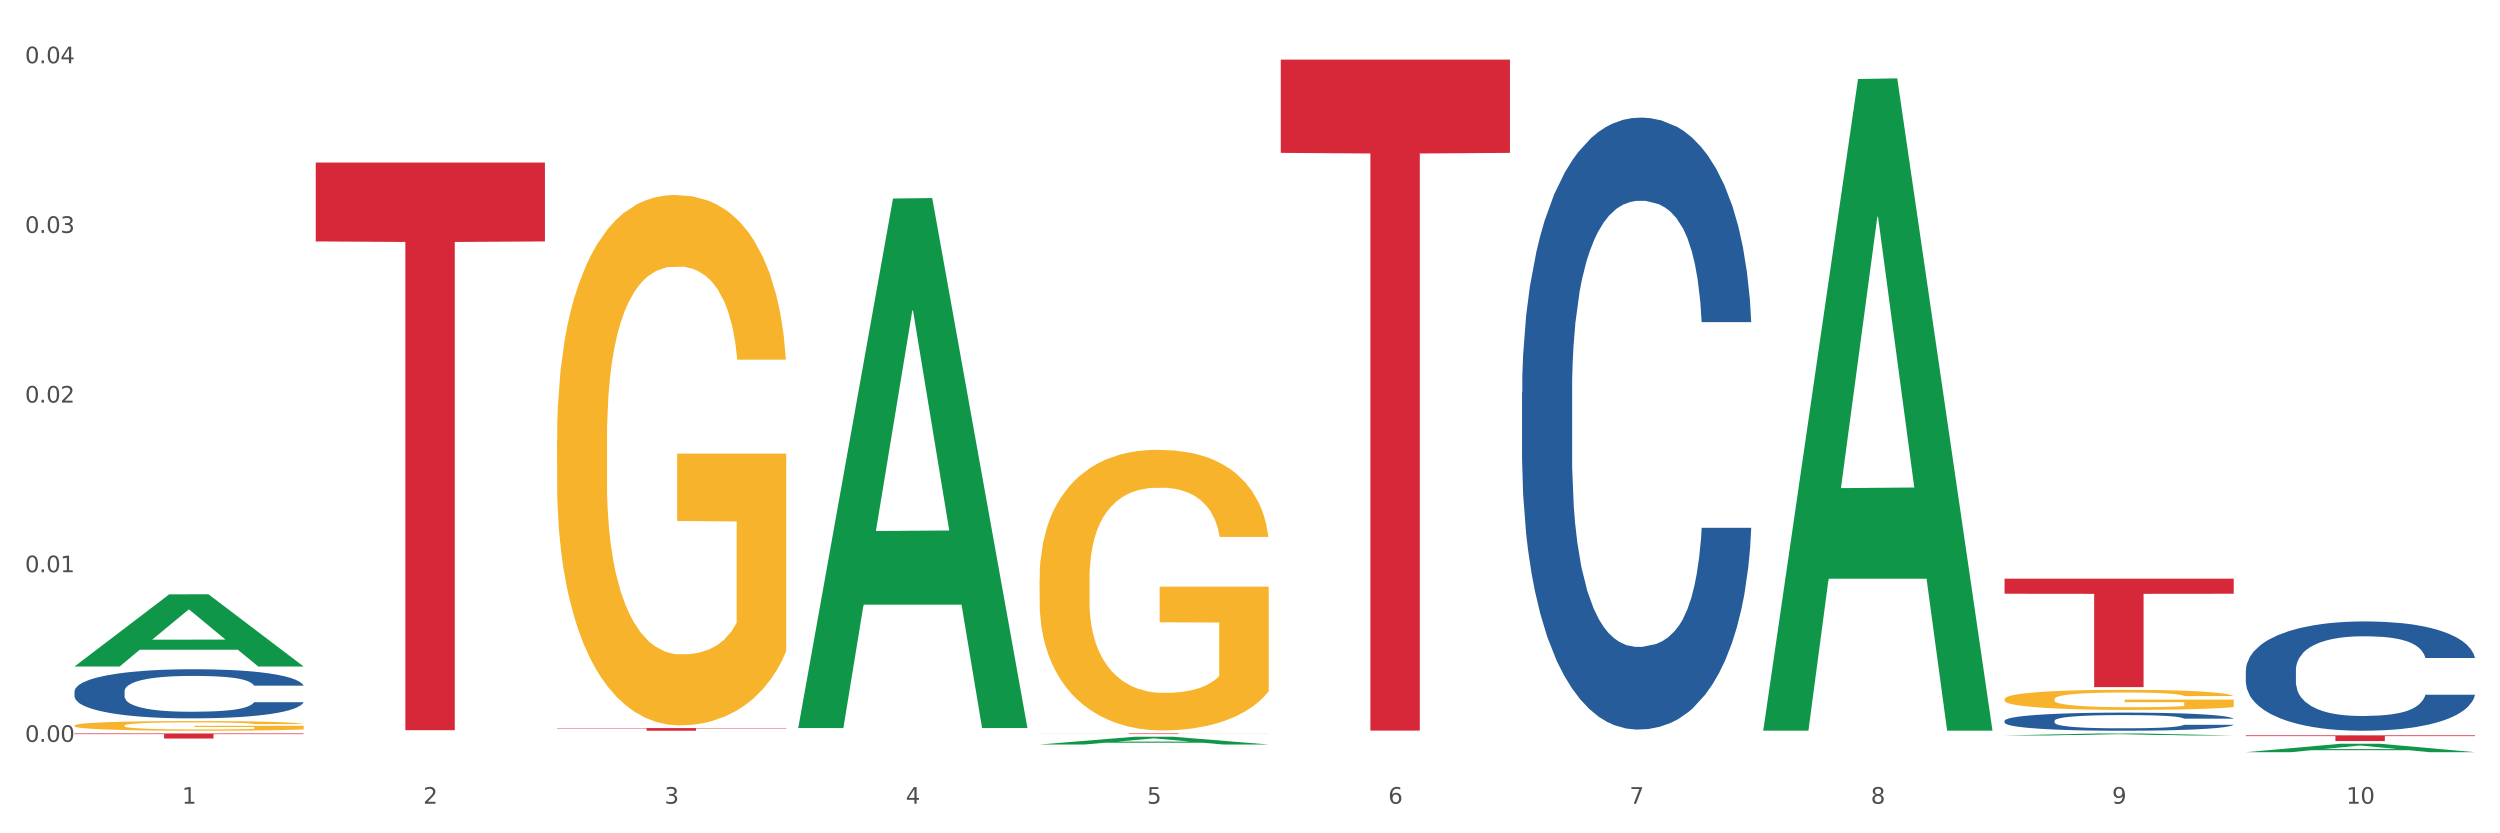
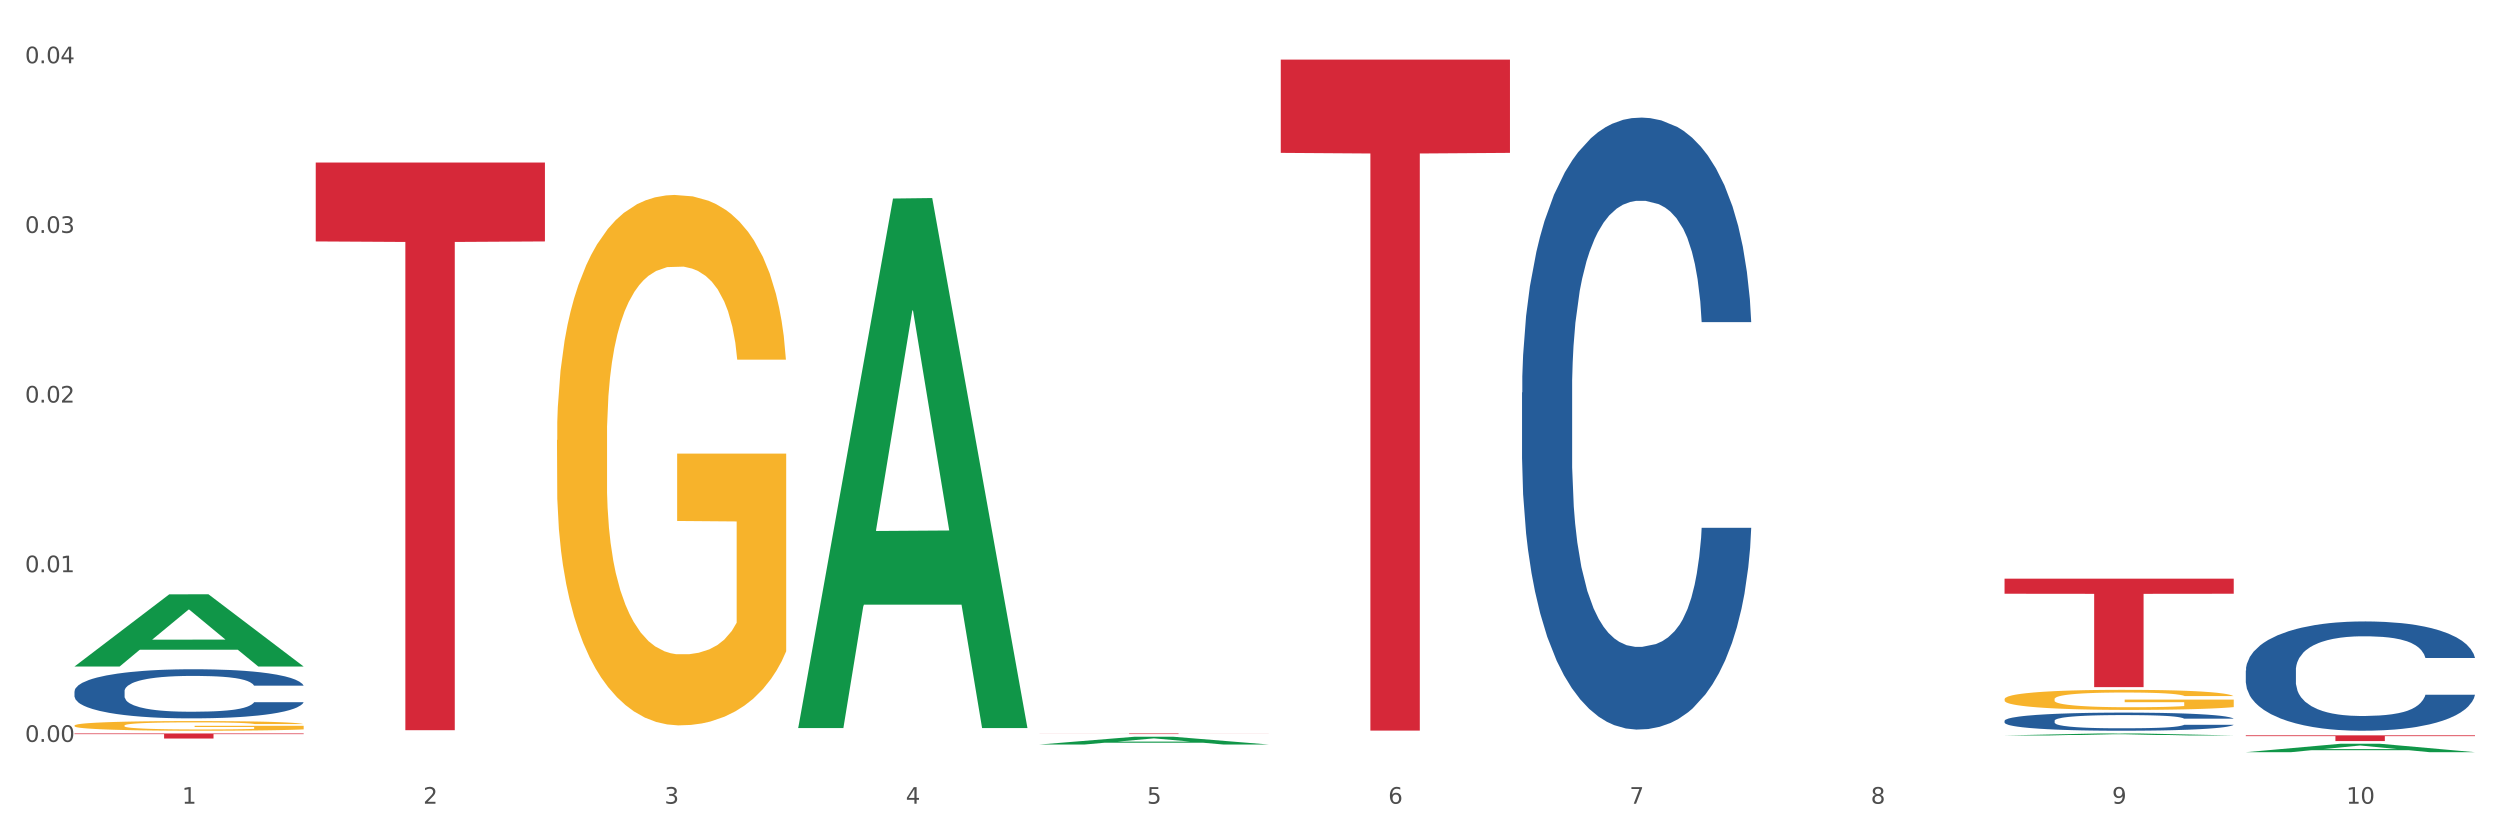
<svg xmlns="http://www.w3.org/2000/svg" xmlns:xlink="http://www.w3.org/1999/xlink" width="1080pt" height="360pt" viewBox="0 0 1080 360" version="1.1">
  <rect x="0" y="0" width="1080" height="360" fill="#333333" stroke="none" />
  <defs>
    <style type="text/css">*{stroke-linejoin: round; stroke-linecap: butt}</style>
  </defs>
  <g id="figure_1">
    <g id="patch_1">
      <path d="M 0 360  L 1080 360  L 1080 0  L 0 0  z " style="fill: #ffffff; stroke: #ffffff; stroke-linejoin: miter" />
    </g>
    <g id="axes_1">
      <g id="matplotlib.axis_1">
        <g id="xtick_1">
          <g id="text_1">
            <g style="fill: #4d4d4d" transform="translate(78.627 347.204) scale(0.096 -0.096)">
              <defs>
                <path id="DejaVuSans-31" d="M 794 531  L 1825 531  L 1825 4091  L 703 3866  L 703 4441  L 1819 4666  L 2450 4666  L 2450 531  L 3481 531  L 3481 0  L 794 0  L 794 531  z " transform="scale(0.016)" />
              </defs>
              <use xlink:href="#DejaVuSans-31" />
            </g>
          </g>
        </g>
        <g id="xtick_2">
          <g id="text_2">
            <g style="fill: #4d4d4d" transform="translate(182.851 347.204) scale(0.096 -0.096)">
              <defs>
                <path id="DejaVuSans-32" d="M 1228 531  L 3431 531  L 3431 0  L 469 0  L 469 531  Q 828 903 1448 1529  Q 2069 2156 2228 2338  Q 2531 2678 2651 2914  Q 2772 3150 2772 3378  Q 2772 3750 2511 3984  Q 2250 4219 1831 4219  Q 1534 4219 1204 4116  Q 875 4013 500 3803  L 500 4441  Q 881 4594 1212 4672  Q 1544 4750 1819 4750  Q 2544 4750 2975 4387  Q 3406 4025 3406 3419  Q 3406 3131 3298 2873  Q 3191 2616 2906 2266  Q 2828 2175 2409 1742  Q 1991 1309 1228 531  z " transform="scale(0.016)" />
              </defs>
              <use xlink:href="#DejaVuSans-32" />
            </g>
          </g>
        </g>
        <g id="xtick_3">
          <g id="text_3">
            <g style="fill: #4d4d4d" transform="translate(287.074 347.204) scale(0.096 -0.096)">
              <defs>
                <path id="DejaVuSans-33" d="M 2597 2516  Q 3050 2419 3304 2112  Q 3559 1806 3559 1356  Q 3559 666 3084 287  Q 2609 -91 1734 -91  Q 1441 -91 1130 -33  Q 819 25 488 141  L 488 750  Q 750 597 1062 519  Q 1375 441 1716 441  Q 2309 441 2620 675  Q 2931 909 2931 1356  Q 2931 1769 2642 2001  Q 2353 2234 1838 2234  L 1294 2234  L 1294 2753  L 1863 2753  Q 2328 2753 2575 2939  Q 2822 3125 2822 3475  Q 2822 3834 2567 4026  Q 2313 4219 1838 4219  Q 1578 4219 1281 4162  Q 984 4106 628 3988  L 628 4550  Q 988 4650 1302 4700  Q 1616 4750 1894 4750  Q 2613 4750 3031 4423  Q 3450 4097 3450 3541  Q 3450 3153 3228 2886  Q 3006 2619 2597 2516  z " transform="scale(0.016)" />
              </defs>
              <use xlink:href="#DejaVuSans-33" />
            </g>
          </g>
        </g>
        <g id="xtick_4">
          <g id="text_4">
            <g style="fill: #4d4d4d" transform="translate(391.298 347.204) scale(0.096 -0.096)">
              <defs>
                <path id="DejaVuSans-34" d="M 2419 4116  L 825 1625  L 2419 1625  L 2419 4116  z M 2253 4666  L 3047 4666  L 3047 1625  L 3713 1625  L 3713 1100  L 3047 1100  L 3047 0  L 2419 0  L 2419 1100  L 313 1100  L 313 1709  L 2253 4666  z " transform="scale(0.016)" />
              </defs>
              <use xlink:href="#DejaVuSans-34" />
            </g>
          </g>
        </g>
        <g id="xtick_5">
          <g id="text_5">
            <g style="fill: #4d4d4d" transform="translate(495.522 347.204) scale(0.096 -0.096)">
              <defs>
                <path id="DejaVuSans-35" d="M 691 4666  L 3169 4666  L 3169 4134  L 1269 4134  L 1269 2991  Q 1406 3038 1543 3061  Q 1681 3084 1819 3084  Q 2600 3084 3056 2656  Q 3513 2228 3513 1497  Q 3513 744 3044 326  Q 2575 -91 1722 -91  Q 1428 -91 1123 -41  Q 819 9 494 109  L 494 744  Q 775 591 1075 516  Q 1375 441 1709 441  Q 2250 441 2565 725  Q 2881 1009 2881 1497  Q 2881 1984 2565 2268  Q 2250 2553 1709 2553  Q 1456 2553 1204 2497  Q 953 2441 691 2322  L 691 4666  z " transform="scale(0.016)" />
              </defs>
              <use xlink:href="#DejaVuSans-35" />
            </g>
          </g>
        </g>
        <g id="xtick_6">
          <g id="text_6">
            <g style="fill: #4d4d4d" transform="translate(599.745 347.204) scale(0.096 -0.096)">
              <defs>
                <path id="DejaVuSans-36" d="M 2113 2584  Q 1688 2584 1439 2293  Q 1191 2003 1191 1497  Q 1191 994 1439 701  Q 1688 409 2113 409  Q 2538 409 2786 701  Q 3034 994 3034 1497  Q 3034 2003 2786 2293  Q 2538 2584 2113 2584  z M 3366 4563  L 3366 3988  Q 3128 4100 2886 4159  Q 2644 4219 2406 4219  Q 1781 4219 1451 3797  Q 1122 3375 1075 2522  Q 1259 2794 1537 2939  Q 1816 3084 2150 3084  Q 2853 3084 3261 2657  Q 3669 2231 3669 1497  Q 3669 778 3244 343  Q 2819 -91 2113 -91  Q 1303 -91 875 529  Q 447 1150 447 2328  Q 447 3434 972 4092  Q 1497 4750 2381 4750  Q 2619 4750 2861 4703  Q 3103 4656 3366 4563  z " transform="scale(0.016)" />
              </defs>
              <use xlink:href="#DejaVuSans-36" />
            </g>
          </g>
        </g>
        <g id="xtick_7">
          <g id="text_7">
            <g style="fill: #4d4d4d" transform="translate(703.969 347.204) scale(0.096 -0.096)">
              <defs>
                <path id="DejaVuSans-37" d="M 525 4666  L 3525 4666  L 3525 4397  L 1831 0  L 1172 0  L 2766 4134  L 525 4134  L 525 4666  z " transform="scale(0.016)" />
              </defs>
              <use xlink:href="#DejaVuSans-37" />
            </g>
          </g>
        </g>
        <g id="xtick_8">
          <g id="text_8">
            <g style="fill: #4d4d4d" transform="translate(808.193 347.204) scale(0.096 -0.096)">
              <defs>
                <path id="DejaVuSans-38" d="M 2034 2216  Q 1584 2216 1326 1975  Q 1069 1734 1069 1313  Q 1069 891 1326 650  Q 1584 409 2034 409  Q 2484 409 2743 651  Q 3003 894 3003 1313  Q 3003 1734 2745 1975  Q 2488 2216 2034 2216  z M 1403 2484  Q 997 2584 770 2862  Q 544 3141 544 3541  Q 544 4100 942 4425  Q 1341 4750 2034 4750  Q 2731 4750 3128 4425  Q 3525 4100 3525 3541  Q 3525 3141 3298 2862  Q 3072 2584 2669 2484  Q 3125 2378 3379 2068  Q 3634 1759 3634 1313  Q 3634 634 3220 271  Q 2806 -91 2034 -91  Q 1263 -91 848 271  Q 434 634 434 1313  Q 434 1759 690 2068  Q 947 2378 1403 2484  z M 1172 3481  Q 1172 3119 1398 2916  Q 1625 2713 2034 2713  Q 2441 2713 2670 2916  Q 2900 3119 2900 3481  Q 2900 3844 2670 4047  Q 2441 4250 2034 4250  Q 1625 4250 1398 4047  Q 1172 3844 1172 3481  z " transform="scale(0.016)" />
              </defs>
              <use xlink:href="#DejaVuSans-38" />
            </g>
          </g>
        </g>
        <g id="xtick_9">
          <g id="text_9">
            <g style="fill: #4d4d4d" transform="translate(912.416 347.204) scale(0.096 -0.096)">
              <defs>
                <path id="DejaVuSans-39" d="M 703 97  L 703 672  Q 941 559 1184 500  Q 1428 441 1663 441  Q 2288 441 2617 861  Q 2947 1281 2994 2138  Q 2813 1869 2534 1725  Q 2256 1581 1919 1581  Q 1219 1581 811 2004  Q 403 2428 403 3163  Q 403 3881 828 4315  Q 1253 4750 1959 4750  Q 2769 4750 3195 4129  Q 3622 3509 3622 2328  Q 3622 1225 3098 567  Q 2575 -91 1691 -91  Q 1453 -91 1209 -44  Q 966 3 703 97  z M 1959 2075  Q 2384 2075 2632 2365  Q 2881 2656 2881 3163  Q 2881 3666 2632 3958  Q 2384 4250 1959 4250  Q 1534 4250 1286 3958  Q 1038 3666 1038 3163  Q 1038 2656 1286 2365  Q 1534 2075 1959 2075  z " transform="scale(0.016)" />
              </defs>
              <use xlink:href="#DejaVuSans-39" />
            </g>
          </g>
        </g>
        <g id="xtick_10">
          <g id="text_10">
            <g style="fill: #4d4d4d" transform="translate(1013.586 347.204) scale(0.096 -0.096)">
              <defs>
                <path id="DejaVuSans-30" d="M 2034 4250  Q 1547 4250 1301 3770  Q 1056 3291 1056 2328  Q 1056 1369 1301 889  Q 1547 409 2034 409  Q 2525 409 2770 889  Q 3016 1369 3016 2328  Q 3016 3291 2770 3770  Q 2525 4250 2034 4250  z M 2034 4750  Q 2819 4750 3233 4129  Q 3647 3509 3647 2328  Q 3647 1150 3233 529  Q 2819 -91 2034 -91  Q 1250 -91 836 529  Q 422 1150 422 2328  Q 422 3509 836 4129  Q 1250 4750 2034 4750  z " transform="scale(0.016)" />
              </defs>
              <use xlink:href="#DejaVuSans-31" />
              <use xlink:href="#DejaVuSans-30" transform="translate(63.623 0)" />
            </g>
          </g>
        </g>
        <g id="xtick_11" />
        <g id="xtick_12" />
        <g id="xtick_13" />
        <g id="xtick_14" />
        <g id="xtick_15" />
        <g id="xtick_16" />
        <g id="xtick_17" />
        <g id="xtick_18" />
        <g id="xtick_19" />
      </g>
      <g id="matplotlib.axis_2">
        <g id="ytick_1">
          <g id="text_11">
            <g style="fill: #4d4d4d" transform="translate(10.8 320.495) scale(0.096 -0.096)">
              <defs>
                <path id="DejaVuSans-2e" d="M 684 794  L 1344 794  L 1344 0  L 684 0  L 684 794  z " transform="scale(0.016)" />
              </defs>
              <use xlink:href="#DejaVuSans-30" />
              <use xlink:href="#DejaVuSans-2e" transform="translate(63.623 0)" />
              <use xlink:href="#DejaVuSans-30" transform="translate(95.41 0)" />
              <use xlink:href="#DejaVuSans-30" transform="translate(159.033 0)" />
            </g>
          </g>
        </g>
        <g id="ytick_2">
          <g id="text_12">
            <g style="fill: #4d4d4d" transform="translate(10.8 247.204) scale(0.096 -0.096)">
              <use xlink:href="#DejaVuSans-30" />
              <use xlink:href="#DejaVuSans-2e" transform="translate(63.623 0)" />
              <use xlink:href="#DejaVuSans-30" transform="translate(95.41 0)" />
              <use xlink:href="#DejaVuSans-31" transform="translate(159.033 0)" />
            </g>
          </g>
        </g>
        <g id="ytick_3">
          <g id="text_13">
            <g style="fill: #4d4d4d" transform="translate(10.8 173.913) scale(0.096 -0.096)">
              <use xlink:href="#DejaVuSans-30" />
              <use xlink:href="#DejaVuSans-2e" transform="translate(63.623 0)" />
              <use xlink:href="#DejaVuSans-30" transform="translate(95.41 0)" />
              <use xlink:href="#DejaVuSans-32" transform="translate(159.033 0)" />
            </g>
          </g>
        </g>
        <g id="ytick_4">
          <g id="text_14">
            <g style="fill: #4d4d4d" transform="translate(10.8 100.622) scale(0.096 -0.096)">
              <use xlink:href="#DejaVuSans-30" />
              <use xlink:href="#DejaVuSans-2e" transform="translate(63.623 0)" />
              <use xlink:href="#DejaVuSans-30" transform="translate(95.41 0)" />
              <use xlink:href="#DejaVuSans-33" transform="translate(159.033 0)" />
            </g>
          </g>
        </g>
        <g id="ytick_5">
          <g id="text_15">
            <g style="fill: #4d4d4d" transform="translate(10.8 27.332) scale(0.096 -0.096)">
              <use xlink:href="#DejaVuSans-30" />
              <use xlink:href="#DejaVuSans-2e" transform="translate(63.623 0)" />
              <use xlink:href="#DejaVuSans-30" transform="translate(95.41 0)" />
              <use xlink:href="#DejaVuSans-34" transform="translate(159.033 0)" />
            </g>
          </g>
        </g>
        <g id="ytick_6" />
        <g id="ytick_7" />
        <g id="ytick_8" />
        <g id="ytick_9" />
      </g>
      <g id="PolyCollection_1">
        <path d="M 32.175 287.89  L 32.277 287.86  L 73.107 256.752  L 90.051 256.723  L 131.187 287.948  L 111.589 287.948  L 102.709 280.677  L 60.552 280.677  L 60.246 280.794  L 51.671 287.948  L 32.175 287.948  L 32.175 287.89  L 65.86 276.338  L 97.401 276.308  L 81.783 263.378  L 81.579 263.32  L 81.375 263.408  L 65.758 276.308  L 65.86 276.338  L 32.175 287.89  z " clip-path="url(#pb480ca2b0c)" style="fill: #109648" />
        <path d="M 970.188 317.655  L 1069.2 317.655  L 1069.2 317.999  L 1030.252 318.001  L 1030.252 320.129  L 1008.901 320.129  L 1008.901 318.001  L 970.188 317.999  L 970.188 317.657  L 970.188 317.655  z " clip-path="url(#pb480ca2b0c)" style="fill: #d62839" />
        <path d="M 865.964 249.984  L 964.976 249.984  L 964.976 256.496  L 926.028 256.54  L 926.028 296.84  L 904.677 296.84  L 904.677 256.54  L 865.964 256.496  L 865.964 250.028  L 865.964 249.984  z " clip-path="url(#pb480ca2b0c)" style="fill: #d62839" />
        <path d="M 553.293 25.759  L 652.306 25.759  L 652.306 66.039  L 613.358 66.311  L 613.358 315.608  L 592.006 315.608  L 592.006 66.311  L 553.293 66.039  L 553.293 26.032  L 553.293 25.759  z " clip-path="url(#pb480ca2b0c)" style="fill: #d62839" />
        <path d="M 449.069 316.848  L 548.082 316.848  L 548.082 316.884  L 509.134 316.885  L 509.134 317.113  L 487.783 317.113  L 487.783 316.885  L 449.069 316.884  L 449.069 316.848  L 449.069 316.848  z " clip-path="url(#pb480ca2b0c)" style="fill: #d62839" />
-         <path d="M 240.622 314.538  L 339.635 314.538  L 339.635 314.697  L 300.687 314.698  L 300.687 315.683  L 279.336 315.683  L 279.336 314.698  L 240.622 314.697  L 240.622 314.539  L 240.622 314.538  z " clip-path="url(#pb480ca2b0c)" style="fill: #d62839" />
        <path d="M 32.175 298.648  L 32.292 298.629  L 32.292 298.086  L 32.643 297.349  L 33.931 295.993  L 35.569 294.966  L 38.378 293.764  L 39.899 293.26  L 41.889 292.698  L 45.985 291.787  L 50.667 291.012  L 53.944 290.586  L 56.401 290.314  L 61.902 289.83  L 65.062 289.617  L 68.339 289.442  L 71.148 289.326  L 75.829 289.19  L 79.575 289.132  L 83.905 289.113  L 87.533 289.132  L 92.331 289.21  L 99.354 289.442  L 102.045 289.578  L 105.674 289.81  L 109.419 290.12  L 112.462 290.431  L 115.973 290.876  L 119.601 291.458  L 123.112 292.194  L 125.57 292.872  L 127.559 293.59  L 129.315 294.462  L 130.602 295.411  L 131.187 296.206  L 109.77 296.206  L 109.185 295.489  L 108.014 294.714  L 106.844 294.19  L 105.557 293.764  L 103.567 293.279  L 101.811 292.969  L 98.886 292.601  L 96.194 292.369  L 93.97 292.233  L 91.278 292.117  L 85.543 292  L 81.447 292  L 78.872 292.039  L 75.712 292.136  L 73.021 292.272  L 69.861 292.504  L 67.403 292.756  L 64.945 293.086  L 63.541 293.318  L 61.434 293.745  L 60.03 294.093  L 58.157 294.694  L 57.104 295.121  L 55.231 296.225  L 54.412 297.039  L 54.061 297.601  L 53.827 298.222  L 53.827 301.245  L 54.529 302.602  L 55.114 303.183  L 56.05 303.842  L 57.806 304.695  L 60.381 305.528  L 63.072 306.129  L 65.296 306.497  L 67.403 306.769  L 69.509 306.982  L 72.084 307.176  L 74.191 307.292  L 77.351 307.408  L 81.096 307.466  L 84.022 307.466  L 89.991 307.369  L 92.683 307.272  L 95.257 307.137  L 98.066 306.924  L 100.29 306.691  L 101.577 306.517  L 103.684 306.148  L 105.322 305.761  L 106.727 305.315  L 107.663 304.927  L 108.717 304.346  L 109.536 303.687  L 109.77 303.338  L 131.187 303.338  L 130.719 304.036  L 129.9 304.714  L 128.262 305.625  L 126.974 306.148  L 124.985 306.788  L 122.878 307.331  L 119.952 307.931  L 117.26 308.377  L 114.451 308.765  L 111.408 309.114  L 105.908 309.598  L 103.918 309.734  L 99.705 309.966  L 96.428 310.102  L 91.629 310.238  L 86.714 310.315  L 81.564 310.335  L 77 310.296  L 71.967 310.18  L 68.807 310.063  L 65.296 309.889  L 61.2 309.618  L 57.338 309.288  L 53.71 308.9  L 50.316 308.455  L 47.156 307.951  L 43.059 307.117  L 40.016 306.303  L 37.793 305.548  L 36.271 304.908  L 34.75 304.094  L 33.931 303.532  L 32.643 302.175  L 32.175 300.916  L 32.175 298.648  z " clip-path="url(#pb480ca2b0c)" style="fill: #255c99" />
        <path d="M 657.517 169.589  L 657.634 169.347  L 657.634 162.587  L 657.985 153.411  L 659.272 136.509  L 660.911 123.712  L 663.72 108.742  L 665.241 102.464  L 667.231 95.462  L 671.327 84.113  L 676.008 74.455  L 679.285 69.143  L 681.743 65.763  L 687.244 59.726  L 690.404 57.07  L 693.681 54.897  L 696.49 53.448  L 701.171 51.758  L 704.916 51.034  L 709.247 50.792  L 712.875 51.034  L 717.673 52  L 724.695 54.897  L 727.387 56.587  L 731.015 59.485  L 734.76 63.348  L 737.803 67.211  L 741.314 72.765  L 744.943 80.009  L 748.454 89.184  L 750.911 97.635  L 752.901 106.569  L 754.657 117.434  L 755.944 129.266  L 756.529 139.165  L 735.112 139.165  L 734.526 130.231  L 733.356 120.573  L 732.186 114.054  L 730.898 108.742  L 728.909 102.705  L 727.153 98.842  L 724.227 94.254  L 721.535 91.357  L 719.312 89.667  L 716.62 88.218  L 710.885 86.769  L 706.789 86.769  L 704.214 87.252  L 701.054 88.46  L 698.362 90.15  L 695.202 93.047  L 692.745 96.186  L 690.287 100.291  L 688.882 103.188  L 686.776 108.5  L 685.371 112.847  L 683.499 120.332  L 682.445 125.644  L 680.573 139.407  L 679.754 149.548  L 679.402 156.55  L 679.168 164.277  L 679.168 201.944  L 679.871 218.846  L 680.456 226.089  L 681.392 234.299  L 683.148 244.923  L 685.722 255.306  L 688.414 262.791  L 690.638 267.378  L 692.745 270.759  L 694.851 273.415  L 697.426 275.829  L 699.533 277.278  L 702.693 278.727  L 706.438 279.451  L 709.364 279.451  L 715.332 278.244  L 718.024 277.037  L 720.599 275.346  L 723.408 272.69  L 725.632 269.793  L 726.919 267.62  L 729.026 263.032  L 730.664 258.203  L 732.069 252.65  L 733.005 247.82  L 734.058 240.577  L 734.877 232.367  L 735.112 228.021  L 756.529 228.021  L 756.061 236.713  L 755.242 245.164  L 753.603 256.513  L 752.316 263.032  L 750.326 271  L 748.22 277.761  L 745.294 285.246  L 742.602 290.8  L 739.793 295.629  L 736.75 299.975  L 731.249 306.011  L 729.26 307.702  L 725.046 310.599  L 721.769 312.289  L 716.971 313.979  L 712.055 314.945  L 706.906 315.187  L 702.341 314.704  L 697.309 313.255  L 694.149 311.806  L 690.638 309.633  L 686.542 306.253  L 682.679 302.148  L 679.051 297.319  L 675.657 291.765  L 672.497 285.488  L 668.401 275.105  L 665.358 264.964  L 663.134 255.547  L 661.613 247.579  L 660.091 237.438  L 659.272 230.436  L 657.985 213.534  L 657.517 197.839  L 657.517 169.589  z " clip-path="url(#pb480ca2b0c)" style="fill: #255c99" />
        <path d="M 865.964 311.37  L 866.081 311.363  L 866.081 311.162  L 866.432 310.891  L 867.719 310.39  L 869.358 310.011  L 872.167 309.567  L 873.688 309.381  L 875.678 309.174  L 879.774 308.838  L 884.456 308.552  L 887.733 308.394  L 890.19 308.294  L 895.691 308.115  L 898.851 308.037  L 902.128 307.972  L 904.937 307.929  L 909.618 307.879  L 913.364 307.858  L 917.694 307.851  L 921.322 307.858  L 926.12 307.886  L 933.143 307.972  L 935.834 308.022  L 939.463 308.108  L 943.208 308.222  L 946.251 308.337  L 949.762 308.501  L 953.39 308.716  L 956.901 308.988  L 959.359 309.238  L 961.348 309.503  L 963.104 309.825  L 964.391 310.175  L 964.976 310.469  L 943.559 310.469  L 942.974 310.204  L 941.803 309.918  L 940.633 309.725  L 939.346 309.567  L 937.356 309.388  L 935.6 309.274  L 932.674 309.138  L 929.983 309.052  L 927.759 309.002  L 925.067 308.959  L 919.332 308.916  L 915.236 308.916  L 912.661 308.931  L 909.501 308.966  L 906.81 309.016  L 903.65 309.102  L 901.192 309.195  L 898.734 309.317  L 897.33 309.403  L 895.223 309.56  L 893.819 309.689  L 891.946 309.911  L 890.893 310.068  L 889.02 310.476  L 888.201 310.776  L 887.85 310.984  L 887.616 311.212  L 887.616 312.328  L 888.318 312.829  L 888.903 313.044  L 889.839 313.287  L 891.595 313.602  L 894.17 313.909  L 896.861 314.131  L 899.085 314.267  L 901.192 314.367  L 903.298 314.446  L 905.873 314.517  L 907.98 314.56  L 911.14 314.603  L 914.885 314.625  L 917.811 314.625  L 923.78 314.589  L 926.472 314.553  L 929.046 314.503  L 931.855 314.424  L 934.079 314.338  L 935.366 314.274  L 937.473 314.138  L 939.111 313.995  L 940.516 313.831  L 941.452 313.687  L 942.505 313.473  L 943.325 313.23  L 943.559 313.101  L 964.976 313.101  L 964.508 313.358  L 963.689 313.609  L 962.05 313.945  L 960.763 314.138  L 958.773 314.374  L 956.667 314.574  L 953.741 314.796  L 951.049 314.961  L 948.24 315.104  L 945.197 315.233  L 939.697 315.411  L 937.707 315.461  L 933.494 315.547  L 930.217 315.597  L 925.418 315.647  L 920.503 315.676  L 915.353 315.683  L 910.789 315.669  L 905.756 315.626  L 902.596 315.583  L 899.085 315.519  L 894.989 315.419  L 891.127 315.297  L 887.499 315.154  L 884.105 314.989  L 880.945 314.803  L 876.848 314.496  L 873.805 314.195  L 871.582 313.916  L 870.06 313.68  L 868.539 313.38  L 867.719 313.172  L 866.432 312.672  L 865.964 312.207  L 865.964 311.37  z " clip-path="url(#pb480ca2b0c)" style="fill: #255c99" />
        <path d="M 970.188 289.676  L 970.305 289.633  L 970.305 288.425  L 970.656 286.786  L 971.943 283.767  L 973.582 281.481  L 976.39 278.807  L 977.912 277.686  L 979.902 276.435  L 983.998 274.408  L 988.679 272.683  L 991.956 271.734  L 994.414 271.13  L 999.915 270.052  L 1003.075 269.578  L 1006.352 269.189  L 1009.161 268.931  L 1013.842 268.629  L 1017.587 268.499  L 1021.917 268.456  L 1025.546 268.499  L 1030.344 268.672  L 1037.366 269.189  L 1040.058 269.491  L 1043.686 270.009  L 1047.431 270.699  L 1050.474 271.389  L 1053.985 272.381  L 1057.613 273.675  L 1061.125 275.314  L 1063.582 276.823  L 1065.572 278.419  L 1067.327 280.36  L 1068.615 282.473  L 1069.2 284.242  L 1047.782 284.242  L 1047.197 282.646  L 1046.027 280.921  L 1044.857 279.756  L 1043.569 278.807  L 1041.58 277.729  L 1039.824 277.039  L 1036.898 276.22  L 1034.206 275.702  L 1031.983 275.4  L 1029.291 275.141  L 1023.556 274.883  L 1019.46 274.883  L 1016.885 274.969  L 1013.725 275.184  L 1011.033 275.486  L 1007.873 276.004  L 1005.415 276.565  L 1002.958 277.298  L 1001.553 277.815  L 999.447 278.764  L 998.042 279.541  L 996.17 280.878  L 995.116 281.826  L 993.244 284.285  L 992.424 286.096  L 992.073 287.347  L 991.839 288.727  L 991.839 295.455  L 992.541 298.474  L 993.127 299.768  L 994.063 301.235  L 995.818 303.132  L 998.393 304.987  L 1001.085 306.324  L 1003.309 307.144  L 1005.415 307.747  L 1007.522 308.222  L 1010.097 308.653  L 1012.203 308.912  L 1015.363 309.171  L 1019.109 309.3  L 1022.035 309.3  L 1028.003 309.084  L 1030.695 308.869  L 1033.27 308.567  L 1036.079 308.092  L 1038.303 307.575  L 1039.59 307.187  L 1041.697 306.367  L 1043.335 305.505  L 1044.739 304.513  L 1045.676 303.65  L 1046.729 302.356  L 1047.548 300.89  L 1047.782 300.113  L 1069.2 300.113  L 1068.732 301.666  L 1067.913 303.176  L 1066.274 305.203  L 1064.987 306.367  L 1062.997 307.79  L 1060.89 308.998  L 1057.965 310.335  L 1055.273 311.327  L 1052.464 312.19  L 1049.421 312.966  L 1043.92 314.044  L 1041.931 314.346  L 1037.717 314.864  L 1034.44 315.166  L 1029.642 315.468  L 1024.726 315.64  L 1019.577 315.683  L 1015.012 315.597  L 1009.98 315.338  L 1006.82 315.079  L 1003.309 314.691  L 999.212 314.087  L 995.35 313.354  L 991.722 312.492  L 988.328 311.5  L 985.168 310.378  L 981.072 308.524  L 978.029 306.712  L 975.805 305.03  L 974.284 303.607  L 972.762 301.795  L 971.943 300.545  L 970.656 297.526  L 970.188 294.722  L 970.188 289.676  z " clip-path="url(#pb480ca2b0c)" style="fill: #255c99" />
        <path d="M 136.399 70.216  L 235.411 70.216  L 235.411 104.297  L 196.463 104.527  L 196.463 315.458  L 175.112 315.458  L 175.112 104.527  L 136.399 104.297  L 136.399 70.446  L 136.399 70.216  z " clip-path="url(#pb480ca2b0c)" style="fill: #d62839" />
        <path d="M 32.175 313.433  L 32.292 313.429  L 32.292 313.291  L 32.526 313.173  L 33.695 312.886  L 35.448 312.649  L 36.734 312.523  L 38.02 312.42  L 39.54 312.317  L 41.41 312.21  L 44.8 312.053  L 46.904 311.973  L 49.476 311.889  L 54.152 311.767  L 57.542 311.698  L 61.049 311.64  L 66.777 311.572  L 70.517 311.541  L 74.492 311.518  L 79.285 311.503  L 82.909 311.499  L 90.858 311.51  L 97.638 311.545  L 100.911 311.572  L 105.119 311.617  L 107.34 311.648  L 110.964 311.709  L 114.705 311.789  L 117.277 311.858  L 121.134 311.988  L 124.057 312.118  L 126.745 312.279  L 128.148 312.389  L 129.2 312.493  L 130.135 312.611  L 131.071 312.798  L 110.029 312.798  L 109.211 312.664  L 107.925 312.538  L 106.054 312.416  L 104.418 312.34  L 101.612 312.244  L 99.041 312.183  L 96.352 312.137  L 93.079 312.099  L 90.507 312.08  L 86.883 312.065  L 79.752 312.068  L 74.96 312.099  L 71.686 312.137  L 69.582 312.172  L 67.712 312.21  L 65.608 312.263  L 63.153 312.343  L 61.399 312.416  L 59.646 312.508  L 58.243 312.6  L 56.957 312.707  L 55.905 312.821  L 55.087 312.94  L 54.386 313.085  L 53.801 313.326  L 53.801 313.849  L 54.035 313.967  L 54.619 314.124  L 55.321 314.243  L 56.49 314.384  L 57.542 314.48  L 59.529 314.617  L 61.75 314.732  L 63.504 314.804  L 65.257 314.865  L 68.296 314.95  L 71.686 315.018  L 74.609 315.06  L 78.583 315.099  L 81.272 315.114  L 83.61 315.121  L 89.338 315.121  L 93.429 315.11  L 97.988 315.083  L 101.495 315.049  L 104.418 315.007  L 107.691 314.938  L 109.795 314.873  L 109.795 314.074  L 84.078 314.071  L 84.078 313.54  L 131.187 313.54  L 131.187 315.099  L 129.2 315.179  L 126.979 315.251  L 124.641 315.316  L 121.134 315.397  L 116.926 315.473  L 113.185 315.527  L 109.211 315.572  L 104.535 315.614  L 98.456 315.653  L 94.715 315.668  L 90.039 315.679  L 84.545 315.683  L 79.752 315.676  L 75.076 315.656  L 70.167 315.622  L 65.374 315.572  L 61.75 315.523  L 58.126 315.462  L 54.269 315.381  L 51.229 315.305  L 48.891 315.236  L 46.32 315.148  L 43.514 315.034  L 41.41 314.93  L 39.54 314.823  L 37.552 314.686  L 36.15 314.567  L 34.747 314.418  L 33.928 314.308  L 32.993 314.136  L 32.292 313.895  L 32.175 313.433  z " clip-path="url(#pb480ca2b0c)" style="fill: #f7b32b" />
        <path d="M 865.964 302.016  L 866.081 302.008  L 866.081 301.723  L 866.315 301.477  L 867.484 300.882  L 869.237 300.391  L 870.523 300.129  L 871.809 299.915  L 873.329 299.701  L 875.199 299.479  L 878.589 299.154  L 880.693 298.987  L 883.265 298.813  L 887.941 298.559  L 891.331 298.416  L 894.838 298.297  L 900.566 298.155  L 904.306 298.091  L 908.281 298.044  L 913.074 298.012  L 916.698 298.004  L 924.647 298.028  L 931.427 298.099  L 934.7 298.155  L 938.908 298.25  L 941.129 298.313  L 944.753 298.44  L 948.494 298.607  L 951.066 298.749  L 954.923 299.019  L 957.846 299.289  L 960.534 299.622  L 961.937 299.852  L 962.989 300.066  L 963.924 300.311  L 964.859 300.7  L 943.818 300.7  L 943 300.422  L 941.714 300.161  L 939.843 299.907  L 938.207 299.748  L 935.401 299.55  L 932.829 299.423  L 930.141 299.328  L 926.868 299.249  L 924.296 299.209  L 920.672 299.178  L 913.541 299.186  L 908.749 299.249  L 905.475 299.328  L 903.371 299.4  L 901.501 299.479  L 899.397 299.59  L 896.942 299.756  L 895.188 299.907  L 893.435 300.097  L 892.032 300.288  L 890.746 300.51  L 889.694 300.747  L 888.876 300.993  L 888.175 301.295  L 887.59 301.794  L 887.59 302.88  L 887.824 303.126  L 888.408 303.451  L 889.11 303.697  L 890.279 303.99  L 891.331 304.189  L 893.318 304.474  L 895.539 304.712  L 897.293 304.863  L 899.046 304.989  L 902.085 305.164  L 905.475 305.307  L 908.398 305.394  L 912.372 305.473  L 915.061 305.505  L 917.399 305.521  L 923.127 305.521  L 927.218 305.497  L 931.777 305.441  L 935.284 305.37  L 938.207 305.283  L 941.48 305.14  L 943.584 305.005  L 943.584 303.348  L 917.867 303.34  L 917.867 302.238  L 964.976 302.238  L 964.976 305.473  L 962.989 305.64  L 960.768 305.79  L 958.43 305.925  L 954.923 306.092  L 950.715 306.25  L 946.974 306.361  L 943 306.456  L 938.324 306.543  L 932.245 306.623  L 928.504 306.654  L 923.828 306.678  L 918.334 306.686  L 913.541 306.67  L 908.865 306.631  L 903.956 306.559  L 899.163 306.456  L 895.539 306.353  L 891.915 306.226  L 888.058 306.06  L 885.018 305.901  L 882.68 305.759  L 880.109 305.576  L 877.303 305.338  L 875.199 305.124  L 873.329 304.902  L 871.341 304.617  L 869.938 304.371  L 868.536 304.062  L 867.717 303.832  L 866.782 303.475  L 866.081 302.975  L 865.964 302.016  z " clip-path="url(#pb480ca2b0c)" style="fill: #f7b32b" />
-         <path d="M 449.069 250.339  L 449.186 250.228  L 449.186 246.242  L 449.42 242.81  L 450.589 234.505  L 452.343 227.64  L 453.628 223.986  L 454.914 220.997  L 456.434 218.007  L 458.304 214.907  L 461.694 210.367  L 463.799 208.042  L 466.37 205.606  L 471.046 202.063  L 474.436 200.07  L 477.943 198.409  L 483.671 196.416  L 487.412 195.53  L 491.386 194.866  L 496.179 194.423  L 499.803 194.312  L 507.752 194.644  L 514.532 195.641  L 517.805 196.416  L 522.014 197.745  L 524.235 198.63  L 527.859 200.402  L 531.599 202.727  L 534.171 204.72  L 538.029 208.485  L 540.951 212.25  L 543.64 216.9  L 545.043 220.111  L 546.095 223.101  L 547.03 226.533  L 547.965 231.959  L 526.923 231.959  L 526.105 228.083  L 524.819 224.429  L 522.949 220.886  L 521.312 218.672  L 518.507 215.903  L 515.935 214.132  L 513.246 212.803  L 509.973 211.696  L 507.401 211.142  L 503.778 210.699  L 496.647 210.81  L 491.854 211.696  L 488.581 212.803  L 486.477 213.8  L 484.606 214.907  L 482.502 216.457  L 480.047 218.782  L 478.294 220.886  L 476.54 223.544  L 475.138 226.201  L 473.852 229.301  L 472.8 232.623  L 471.981 236.055  L 471.28 240.263  L 470.696 247.239  L 470.696 262.408  L 470.929 265.841  L 471.514 270.38  L 472.215 273.813  L 473.384 277.91  L 474.436 280.678  L 476.424 284.664  L 478.645 287.986  L 480.398 290.089  L 482.152 291.861  L 485.191 294.297  L 488.581 296.29  L 491.503 297.508  L 495.478 298.615  L 498.167 299.058  L 500.505 299.28  L 506.232 299.28  L 510.324 298.947  L 514.883 298.172  L 518.39 297.176  L 521.312 295.958  L 524.585 293.965  L 526.69 292.082  L 526.69 268.941  L 500.972 268.83  L 500.972 253.439  L 548.082 253.439  L 548.082 298.615  L 546.095 300.94  L 543.874 303.044  L 541.536 304.927  L 538.029 307.252  L 533.82 309.466  L 530.08 311.016  L 526.105 312.345  L 521.429 313.563  L 515.351 314.67  L 511.61 315.113  L 506.934 315.445  L 501.44 315.556  L 496.647 315.335  L 491.971 314.781  L 487.061 313.785  L 482.268 312.345  L 478.645 310.906  L 475.021 309.134  L 471.163 306.809  L 468.124 304.594  L 465.786 302.601  L 463.214 300.055  L 460.409 296.733  L 458.304 293.743  L 456.434 290.643  L 454.447 286.657  L 453.044 283.224  L 451.641 278.906  L 450.823 275.695  L 449.888 270.712  L 449.186 263.737  L 449.069 250.339  z " clip-path="url(#pb480ca2b0c)" style="fill: #f7b32b" />
        <path d="M 240.622 190.107  L 240.739 189.898  L 240.739 182.364  L 240.973 175.876  L 242.142 160.18  L 243.895 147.204  L 245.181 140.298  L 246.467 134.648  L 247.987 128.997  L 249.857 123.137  L 253.247 114.557  L 255.351 110.162  L 257.923 105.557  L 262.599 98.86  L 265.989 95.093  L 269.496 91.954  L 275.224 88.187  L 278.965 86.513  L 282.939 85.257  L 287.732 84.42  L 291.356 84.211  L 299.305 84.839  L 306.085 86.722  L 309.358 88.187  L 313.566 90.698  L 315.788 92.373  L 319.411 95.721  L 323.152 100.116  L 325.724 103.883  L 329.581 110.999  L 332.504 118.114  L 335.193 126.904  L 336.595 132.973  L 337.647 138.624  L 338.583 145.112  L 339.518 155.366  L 318.476 155.366  L 317.658 148.042  L 316.372 141.135  L 314.502 134.438  L 312.865 130.253  L 310.06 125.021  L 307.488 121.672  L 304.799 119.161  L 301.526 117.068  L 298.954 116.022  L 295.33 115.184  L 288.2 115.394  L 283.407 117.068  L 280.134 119.161  L 278.03 121.044  L 276.159 123.137  L 274.055 126.067  L 271.6 130.462  L 269.847 134.438  L 268.093 139.461  L 266.69 144.484  L 265.405 150.344  L 264.352 156.622  L 263.534 163.11  L 262.833 171.063  L 262.248 184.247  L 262.248 212.919  L 262.482 219.407  L 263.067 227.987  L 263.768 234.475  L 264.937 242.218  L 265.989 247.45  L 267.976 254.984  L 270.197 261.263  L 271.951 265.239  L 273.704 268.588  L 276.744 273.192  L 280.134 276.959  L 283.056 279.261  L 287.031 281.354  L 289.719 282.191  L 292.057 282.61  L 297.785 282.61  L 301.877 281.982  L 306.436 280.517  L 309.943 278.633  L 312.865 276.331  L 316.138 272.564  L 318.242 269.006  L 318.242 225.266  L 292.525 225.057  L 292.525 195.967  L 339.635 195.967  L 339.635 281.354  L 337.647 285.749  L 335.426 289.725  L 333.088 293.283  L 329.581 297.678  L 325.373 301.863  L 321.632 304.793  L 317.658 307.305  L 312.982 309.607  L 306.903 311.7  L 303.163 312.537  L 298.487 313.165  L 292.992 313.374  L 288.2 312.955  L 283.524 311.909  L 278.614 310.025  L 273.821 307.305  L 270.197 304.584  L 266.574 301.236  L 262.716 296.841  L 259.677 292.655  L 257.339 288.888  L 254.767 284.075  L 251.961 277.796  L 249.857 272.146  L 247.987 266.286  L 246 258.752  L 244.597 252.264  L 243.194 244.102  L 242.376 238.033  L 241.441 228.615  L 240.739 215.43  L 240.622 190.107  z " clip-path="url(#pb480ca2b0c)" style="fill: #f7b32b" />
        <path d="M 32.175 316.848  L 131.187 316.848  L 131.187 317.154  L 92.239 317.156  L 92.239 319.052  L 70.888 319.052  L 70.888 317.156  L 32.175 317.154  L 32.175 316.85  L 32.175 316.848  z " clip-path="url(#pb480ca2b0c)" style="fill: #d62839" />
        <path d="M 344.846 314.095  L 344.948 313.88  L 385.778 85.766  L 402.722 85.551  L 443.858 314.525  L 424.26 314.525  L 415.379 261.206  L 373.223 261.206  L 372.916 262.066  L 364.342 314.525  L 344.846 314.525  L 344.846 314.095  L 378.53 229.386  L 410.072 229.171  L 394.454 134.356  L 394.25 133.926  L 394.046 134.571  L 378.428 229.171  L 378.53 229.386  L 344.846 314.095  z " clip-path="url(#pb480ca2b0c)" style="fill: #109648" />
        <path d="M 970.188 324.943  L 970.29 324.939  L 1011.12 321.297  L 1028.064 321.293  L 1069.2 324.95  L 1049.602 324.95  L 1040.721 324.098  L 998.564 324.098  L 998.258 324.112  L 989.684 324.95  L 970.188 324.95  L 970.188 324.943  L 1003.872 323.59  L 1035.413 323.587  L 1019.796 322.073  L 1019.592 322.066  L 1019.388 322.076  L 1003.77 323.587  L 1003.872 323.59  L 970.188 324.943  z " clip-path="url(#pb480ca2b0c)" style="fill: #109648" />
        <path d="M 865.964 317.712  L 866.066 317.711  L 906.896 316.848  L 923.84 316.848  L 964.976 317.714  L 945.378 317.714  L 936.498 317.512  L 894.341 317.512  L 894.034 317.515  L 885.46 317.714  L 865.964 317.714  L 865.964 317.712  L 899.649 317.392  L 931.19 317.391  L 915.572 317.032  L 915.368 317.031  L 915.164 317.033  L 899.547 317.391  L 899.649 317.392  L 865.964 317.712  z " clip-path="url(#pb480ca2b0c)" style="fill: #109648" />
-         <path d="M 761.74 315.112  L 761.842 314.847  L 802.672 34.122  L 819.617 33.857  L 860.753 315.641  L 841.154 315.641  L 832.274 250.024  L 790.117 250.024  L 789.811 251.082  L 781.237 315.641  L 761.74 315.641  L 761.74 315.112  L 795.425 210.865  L 826.966 210.6  L 811.349 93.918  L 811.144 93.389  L 810.94 94.183  L 795.323 210.6  L 795.425 210.865  L 761.74 315.112  z " clip-path="url(#pb480ca2b0c)" style="fill: #109648" />
        <path d="M 449.069 321.624  L 449.172 321.621  L 490.001 318.281  L 506.946 318.277  L 548.082 321.63  L 528.484 321.63  L 519.603 320.85  L 477.446 320.85  L 477.14 320.862  L 468.566 321.63  L 449.069 321.63  L 449.069 321.624  L 482.754 320.384  L 514.295 320.38  L 498.678 318.992  L 498.474 318.986  L 498.269 318.995  L 482.652 320.38  L 482.754 320.384  L 449.069 321.624  z " clip-path="url(#pb480ca2b0c)" style="fill: #109648" />
      </g>
    </g>
  </g>
  <defs>
    <clipPath id="pb480ca2b0c">
      <rect x="32.175" y="10.8" width="1037.025" height="329.109" />
    </clipPath>
  </defs>
</svg>